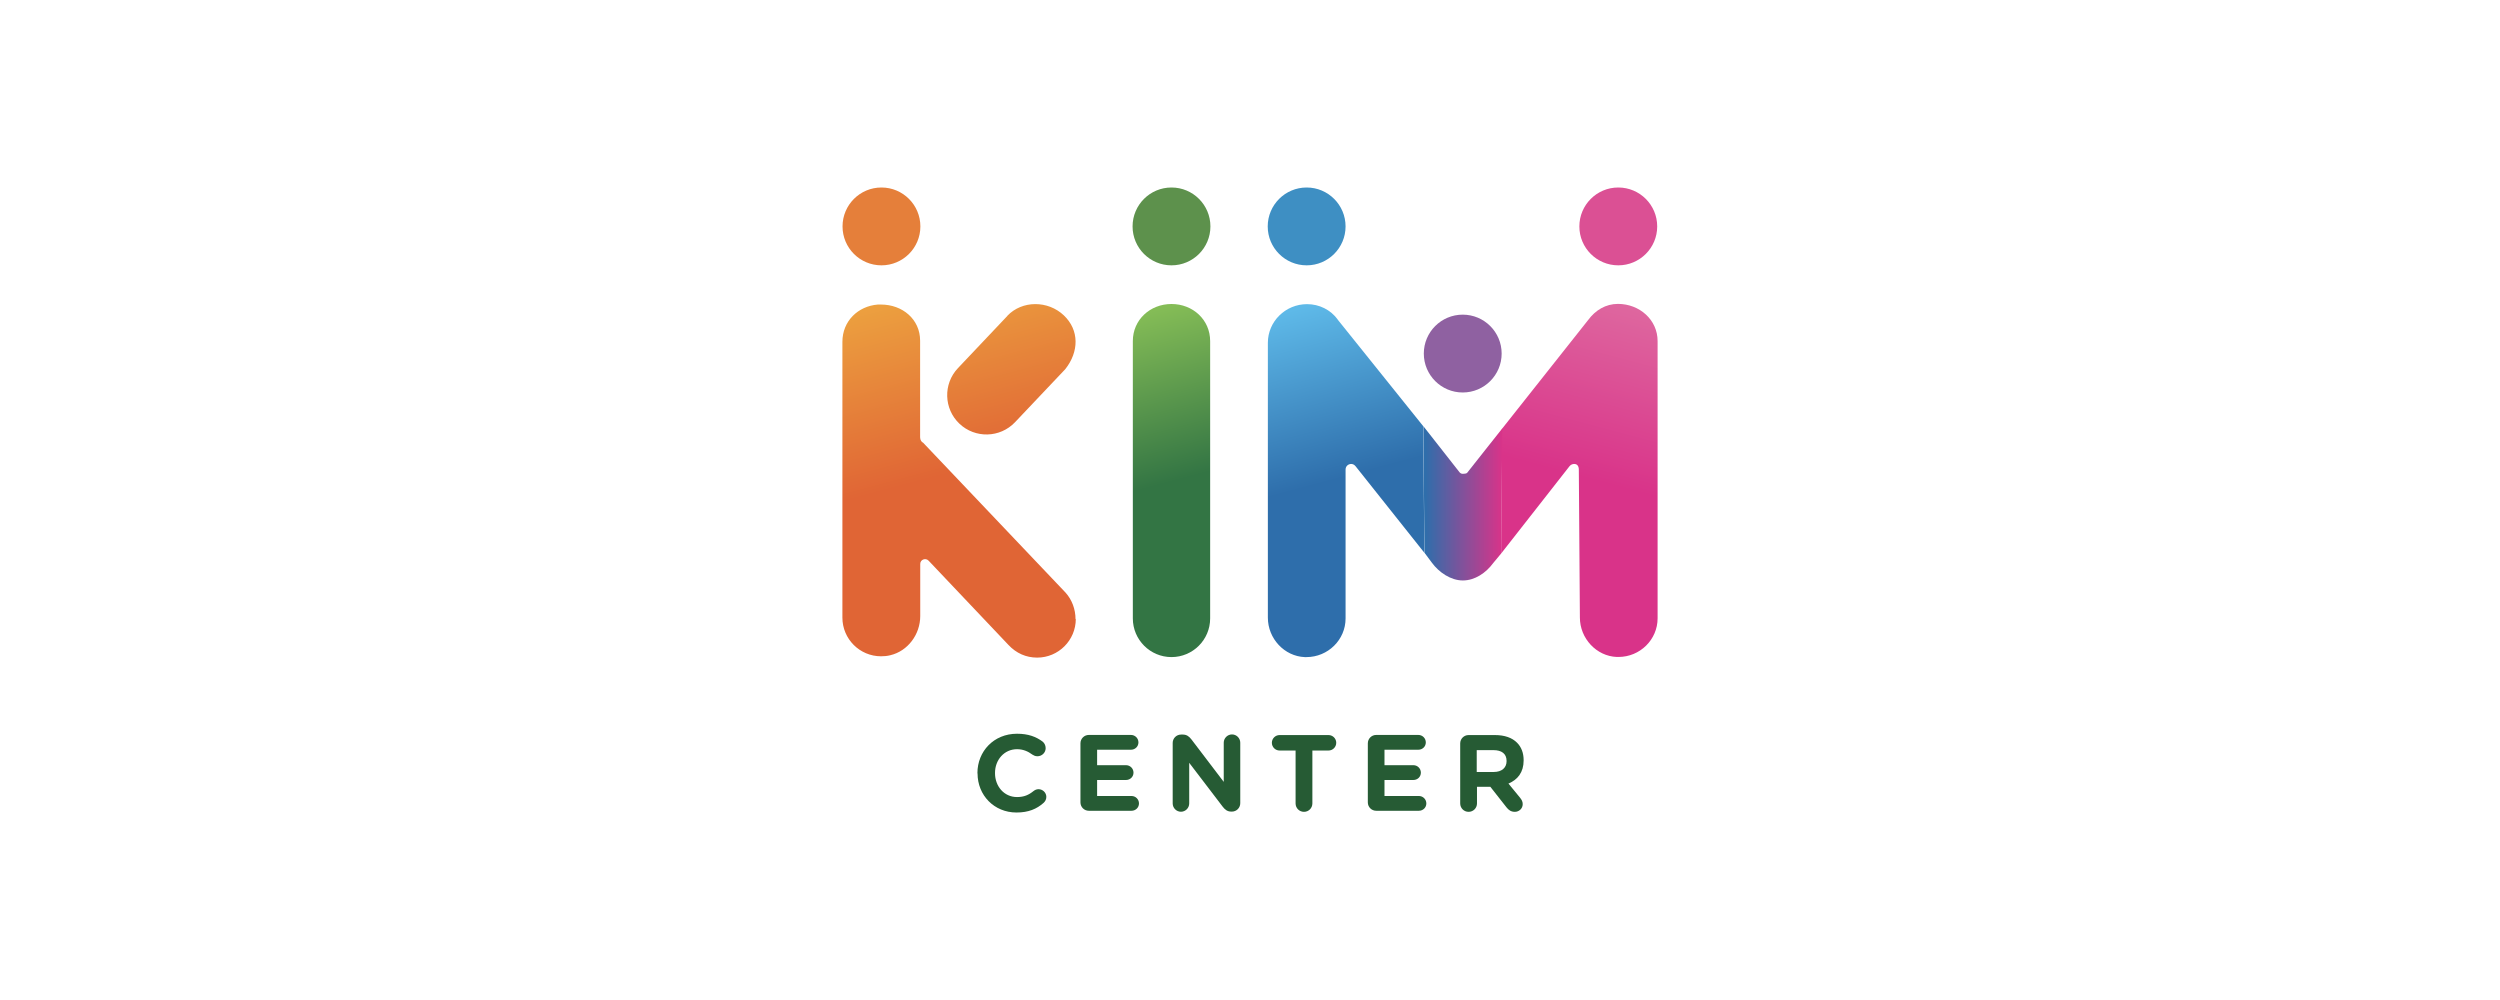
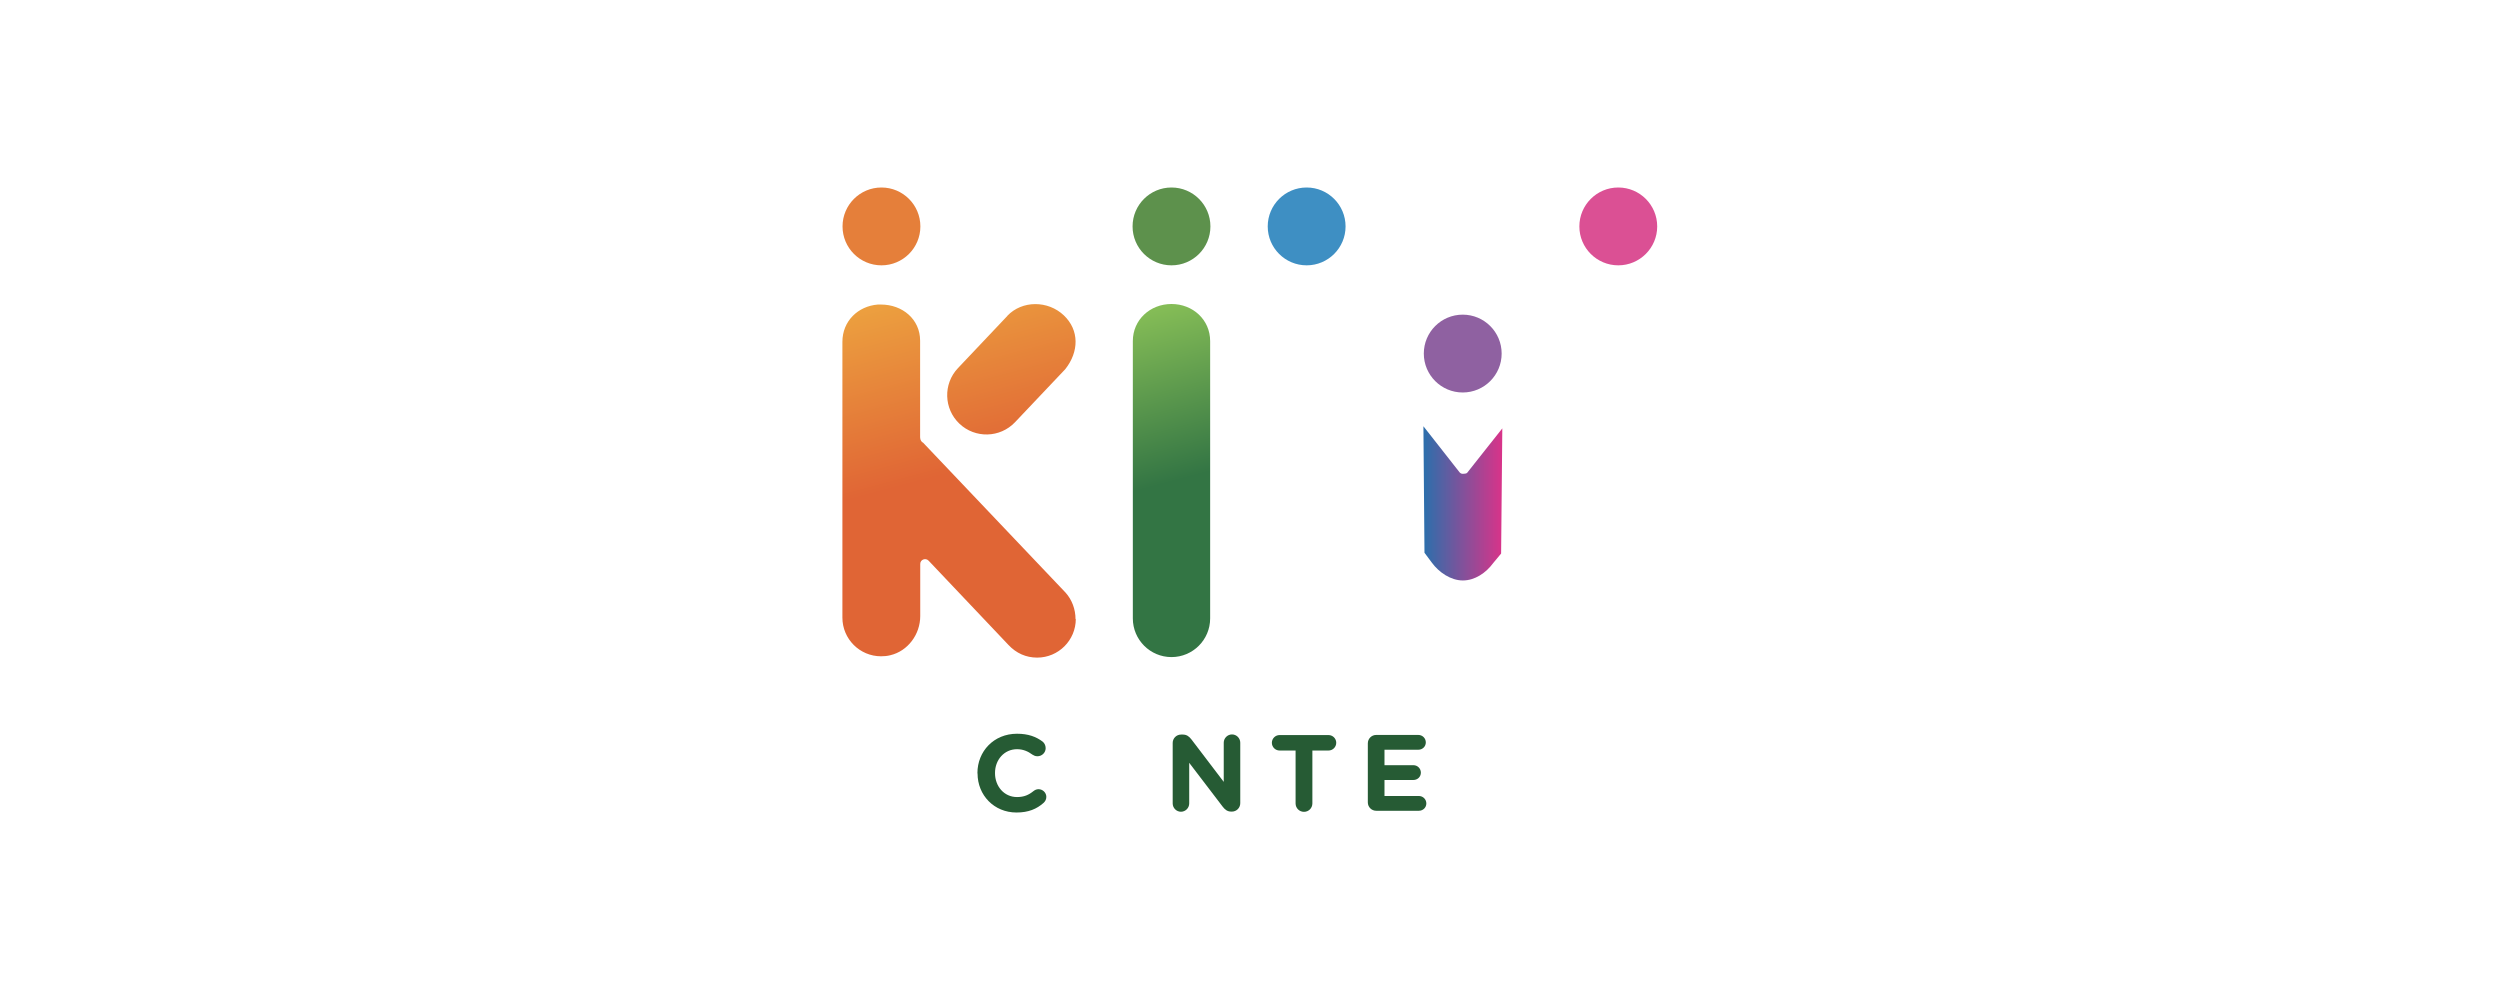
<svg xmlns="http://www.w3.org/2000/svg" width="200" height="80" viewBox="0 0 200 80" fill="none">
  <path d="M78.194 61.866V61.845C78.194 60.117 79.495 58.699 81.361 58.699C82.278 58.699 82.886 58.944 83.397 59.318C83.536 59.424 83.653 59.616 83.653 59.851C83.653 60.213 83.355 60.501 82.992 60.501C82.811 60.501 82.683 60.427 82.598 60.373C82.225 60.096 81.83 59.936 81.361 59.936C80.337 59.936 79.601 60.789 79.601 61.834V61.855C79.601 62.901 80.326 63.764 81.361 63.764C81.926 63.764 82.299 63.594 82.683 63.284C82.79 63.199 82.928 63.135 83.078 63.135C83.419 63.135 83.707 63.412 83.707 63.754C83.707 63.967 83.6 64.127 83.483 64.233C82.939 64.713 82.288 65.001 81.318 65.001C79.527 65.001 78.204 63.615 78.204 61.877L78.194 61.866Z" fill="#265B34" />
-   <path d="M86.436 64.212V59.467C86.436 59.093 86.735 58.795 87.108 58.795H90.478C90.808 58.795 91.075 59.062 91.075 59.392C91.075 59.723 90.808 59.978 90.478 59.978H87.769V61.215H90.083C90.414 61.215 90.68 61.482 90.68 61.813C90.68 62.143 90.414 62.399 90.083 62.399H87.769V63.679H90.52C90.851 63.679 91.118 63.945 91.118 64.276C91.118 64.606 90.851 64.862 90.52 64.862H87.108C86.735 64.862 86.436 64.564 86.436 64.191V64.212Z" fill="#265B34" />
  <path d="M93.815 59.436C93.815 59.063 94.114 58.765 94.487 58.765H94.626C94.945 58.765 95.137 58.925 95.319 59.159L97.899 62.55V59.415C97.899 59.053 98.198 58.754 98.56 58.754C98.923 58.754 99.221 59.053 99.221 59.415V64.256C99.221 64.629 98.923 64.928 98.55 64.928H98.507C98.187 64.928 97.995 64.768 97.814 64.533L95.137 61.025V64.277C95.137 64.64 94.839 64.939 94.476 64.939C94.114 64.939 93.815 64.64 93.815 64.277V59.436Z" fill="#265B34" />
  <path d="M103.657 60.042H102.367C102.026 60.042 101.749 59.764 101.749 59.423C101.749 59.082 102.026 58.805 102.367 58.805H106.281C106.622 58.805 106.899 59.082 106.899 59.423C106.899 59.764 106.622 60.042 106.281 60.042H104.99V64.275C104.99 64.648 104.692 64.947 104.319 64.947C103.945 64.947 103.647 64.648 103.647 64.275V60.042H103.657Z" fill="#265B34" />
  <path d="M109.426 64.212V59.467C109.426 59.093 109.725 58.795 110.098 58.795H113.468C113.798 58.795 114.065 59.062 114.065 59.392C114.065 59.723 113.798 59.978 113.468 59.978H110.759V61.215H113.073C113.404 61.215 113.67 61.482 113.67 61.813C113.67 62.143 113.404 62.399 113.073 62.399H110.759V63.679H113.51C113.841 63.679 114.107 63.945 114.107 64.276C114.107 64.606 113.841 64.862 113.51 64.862H110.098C109.725 64.862 109.426 64.564 109.426 64.191V64.212Z" fill="#265B34" />
-   <path d="M116.816 59.477C116.816 59.103 117.114 58.805 117.487 58.805H119.599C120.367 58.805 120.974 59.018 121.369 59.423C121.71 59.764 121.891 60.244 121.891 60.809V60.831C121.891 61.79 121.411 62.377 120.676 62.686L121.603 63.816C121.731 63.976 121.817 64.126 121.817 64.328C121.817 64.701 121.507 64.947 121.188 64.947C120.878 64.947 120.686 64.797 120.526 64.595L119.226 62.942H118.159V64.275C118.159 64.648 117.861 64.947 117.487 64.947C117.114 64.947 116.816 64.648 116.816 64.275V59.477ZM119.503 61.758C120.153 61.758 120.526 61.407 120.526 60.895V60.873C120.526 60.297 120.132 60.01 119.471 60.01H118.138V61.758H119.492H119.503Z" fill="#265B34" />
  <path d="M117.018 31.399C118.738 31.399 120.132 30.005 120.132 28.285C120.132 26.566 118.738 25.172 117.018 25.172C115.299 25.172 113.905 26.566 113.905 28.285C113.905 30.005 115.299 31.399 117.018 31.399Z" fill="#8F61A1" />
  <path d="M129.462 21.227C131.182 21.227 132.576 19.833 132.576 18.114C132.576 16.394 131.182 15 129.462 15C127.743 15 126.349 16.394 126.349 18.114C126.349 19.833 127.743 21.227 129.462 21.227Z" fill="#DB5094" />
  <path d="M104.532 21.227C106.251 21.227 107.645 19.833 107.645 18.114C107.645 16.394 106.251 15 104.532 15C102.812 15 101.418 16.394 101.418 18.114C101.418 19.833 102.812 21.227 104.532 21.227Z" fill="#3E8FC3" />
  <path d="M93.719 21.227C95.439 21.227 96.833 19.833 96.833 18.114C96.833 16.394 95.439 15 93.719 15C92 15 90.606 16.394 90.606 18.114C90.606 19.833 92 21.227 93.719 21.227Z" fill="#5D914C" />
  <path d="M93.719 24.32C92.013 24.32 90.627 25.579 90.627 27.285V49.475C90.627 51.181 92.013 52.567 93.719 52.567C95.426 52.567 96.812 51.181 96.812 49.475V27.285C96.812 25.579 95.426 24.32 93.719 24.32Z" fill="url(#paint0_linear_3216_40098)" />
  <path d="M70.516 21.227C72.236 21.227 73.63 19.833 73.63 18.114C73.63 16.394 72.236 15 70.516 15C68.797 15 67.403 16.394 67.403 18.114C67.403 19.833 68.797 21.227 70.516 21.227Z" fill="#E57F3A" />
-   <path d="M107.016 25.558C106.441 24.78 105.545 24.332 104.564 24.332C102.836 24.332 101.429 25.718 101.429 27.424V49.412C101.429 51.086 102.751 52.504 104.383 52.568C104.425 52.568 104.468 52.568 104.511 52.568C106.238 52.568 107.646 51.182 107.646 49.476V37.565C107.646 37.277 107.88 37.117 108.093 37.117C108.189 37.117 108.328 37.149 108.445 37.298L113.947 44.219L113.862 34.099L107.006 25.558H107.016Z" fill="url(#paint1_linear_3216_40098)" />
-   <path d="M129.441 24.311C128.449 24.311 127.628 24.822 127.052 25.601L120.153 34.313L120.089 44.283L125.56 37.298C125.677 37.149 125.837 37.117 125.943 37.117C126.167 37.117 126.306 37.277 126.306 37.575L126.391 49.401C126.391 51.075 127.714 52.493 129.345 52.557C129.388 52.557 129.43 52.557 129.473 52.557C131.2 52.557 132.608 51.171 132.608 49.465V27.286C132.608 25.579 131.158 24.311 129.43 24.311H129.441Z" fill="url(#paint2_linear_3216_40098)" />
  <path d="M117.392 37.81C117.328 37.896 117.125 37.906 117.018 37.906C116.912 37.906 116.816 37.853 116.752 37.768L113.873 34.1L113.958 44.219L114.545 45.008C115.12 45.797 116.069 46.437 117.029 46.437C117.989 46.437 118.884 45.829 119.46 45.04L120.089 44.283L120.185 34.27L117.392 37.8V37.81Z" fill="url(#paint3_linear_3216_40098)" />
  <path d="M86.063 49.517C86.063 51.223 84.677 52.609 82.971 52.609C82.086 52.609 81.297 52.258 80.678 51.596L74.291 44.857C74.057 44.602 73.619 44.761 73.619 45.113V49.283C73.619 50.765 72.617 52.087 71.231 52.417C70.986 52.481 70.73 52.503 70.484 52.503C68.778 52.503 67.392 51.117 67.392 49.41V27.349C67.392 25.685 68.64 24.491 70.228 24.363C70.314 24.363 70.399 24.363 70.474 24.363C72.201 24.363 73.609 25.546 73.609 27.253V34.983C73.609 35.218 73.737 35.346 73.811 35.399H73.833L85.242 47.406C85.754 47.971 86.042 48.739 86.042 49.528L86.063 49.517ZM80.593 25.269L76.637 29.449C75.443 30.707 75.496 32.701 76.754 33.896C78.013 35.09 80.007 35.037 81.201 33.778L85.221 29.534C86.319 28.148 86.362 26.421 85.104 25.227C83.845 24.032 81.777 24.011 80.582 25.269H80.593Z" fill="url(#paint4_linear_3216_40098)" />
  <defs>
    <linearGradient id="paint0_linear_3216_40098" x1="90.169" y1="25.152" x2="93.751" y2="38.534" gradientUnits="userSpaceOnUse">
      <stop offset="0.02" stop-color="#84BC56" />
      <stop offset="1" stop-color="#337544" />
    </linearGradient>
    <linearGradient id="paint1_linear_3216_40098" x1="103.007" y1="24.631" x2="106.697" y2="38.418" gradientUnits="userSpaceOnUse">
      <stop offset="0.02" stop-color="#5EB9E8" />
      <stop offset="1" stop-color="#2E6EAB" />
    </linearGradient>
    <linearGradient id="paint2_linear_3216_40098" x1="131.062" y1="24.63" x2="127.372" y2="38.407" gradientUnits="userSpaceOnUse">
      <stop stop-color="#DE679F" />
      <stop offset="1" stop-color="#D93389" />
    </linearGradient>
    <linearGradient id="paint3_linear_3216_40098" x1="113.873" y1="40.263" x2="120.185" y2="40.263" gradientUnits="userSpaceOnUse">
      <stop offset="0.02" stop-color="#2E6EAB" />
      <stop offset="1" stop-color="#D93389" />
    </linearGradient>
    <linearGradient id="paint4_linear_3216_40098" x1="72.766" y1="23.627" x2="76.541" y2="37.724" gradientUnits="userSpaceOnUse">
      <stop stop-color="#ECA03F" />
      <stop offset="1" stop-color="#E06535" />
    </linearGradient>
  </defs>
</svg>